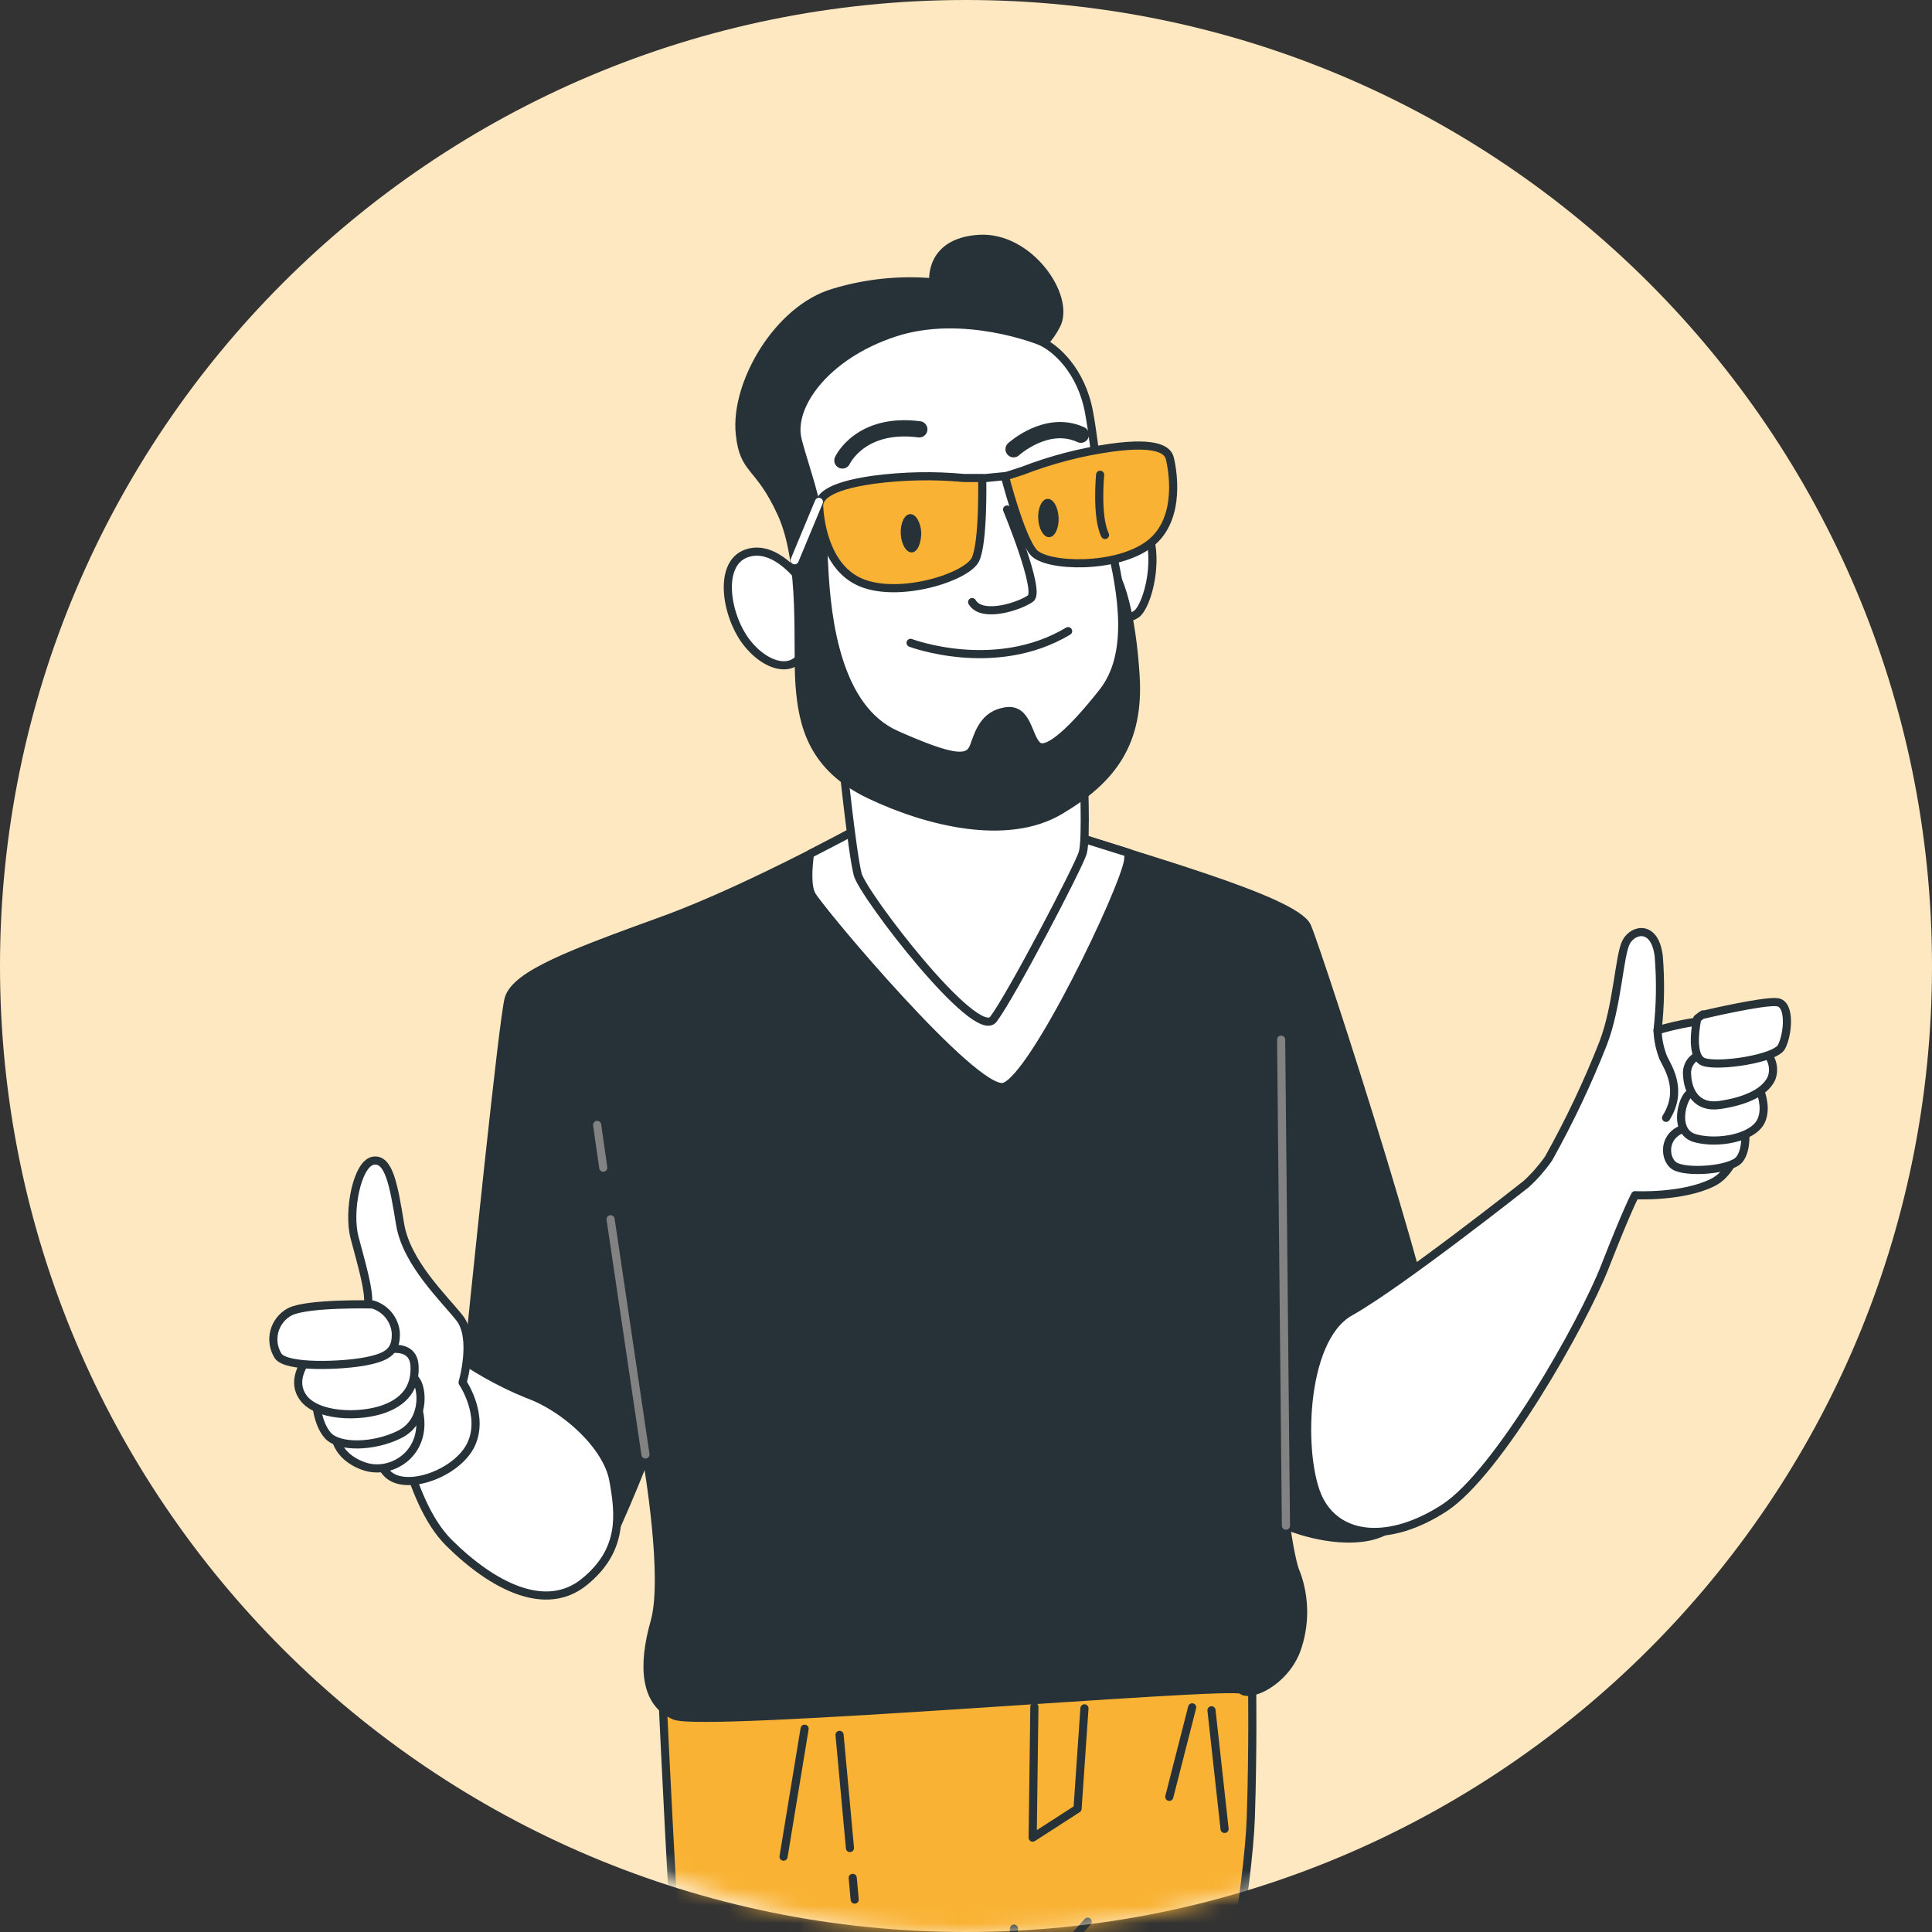
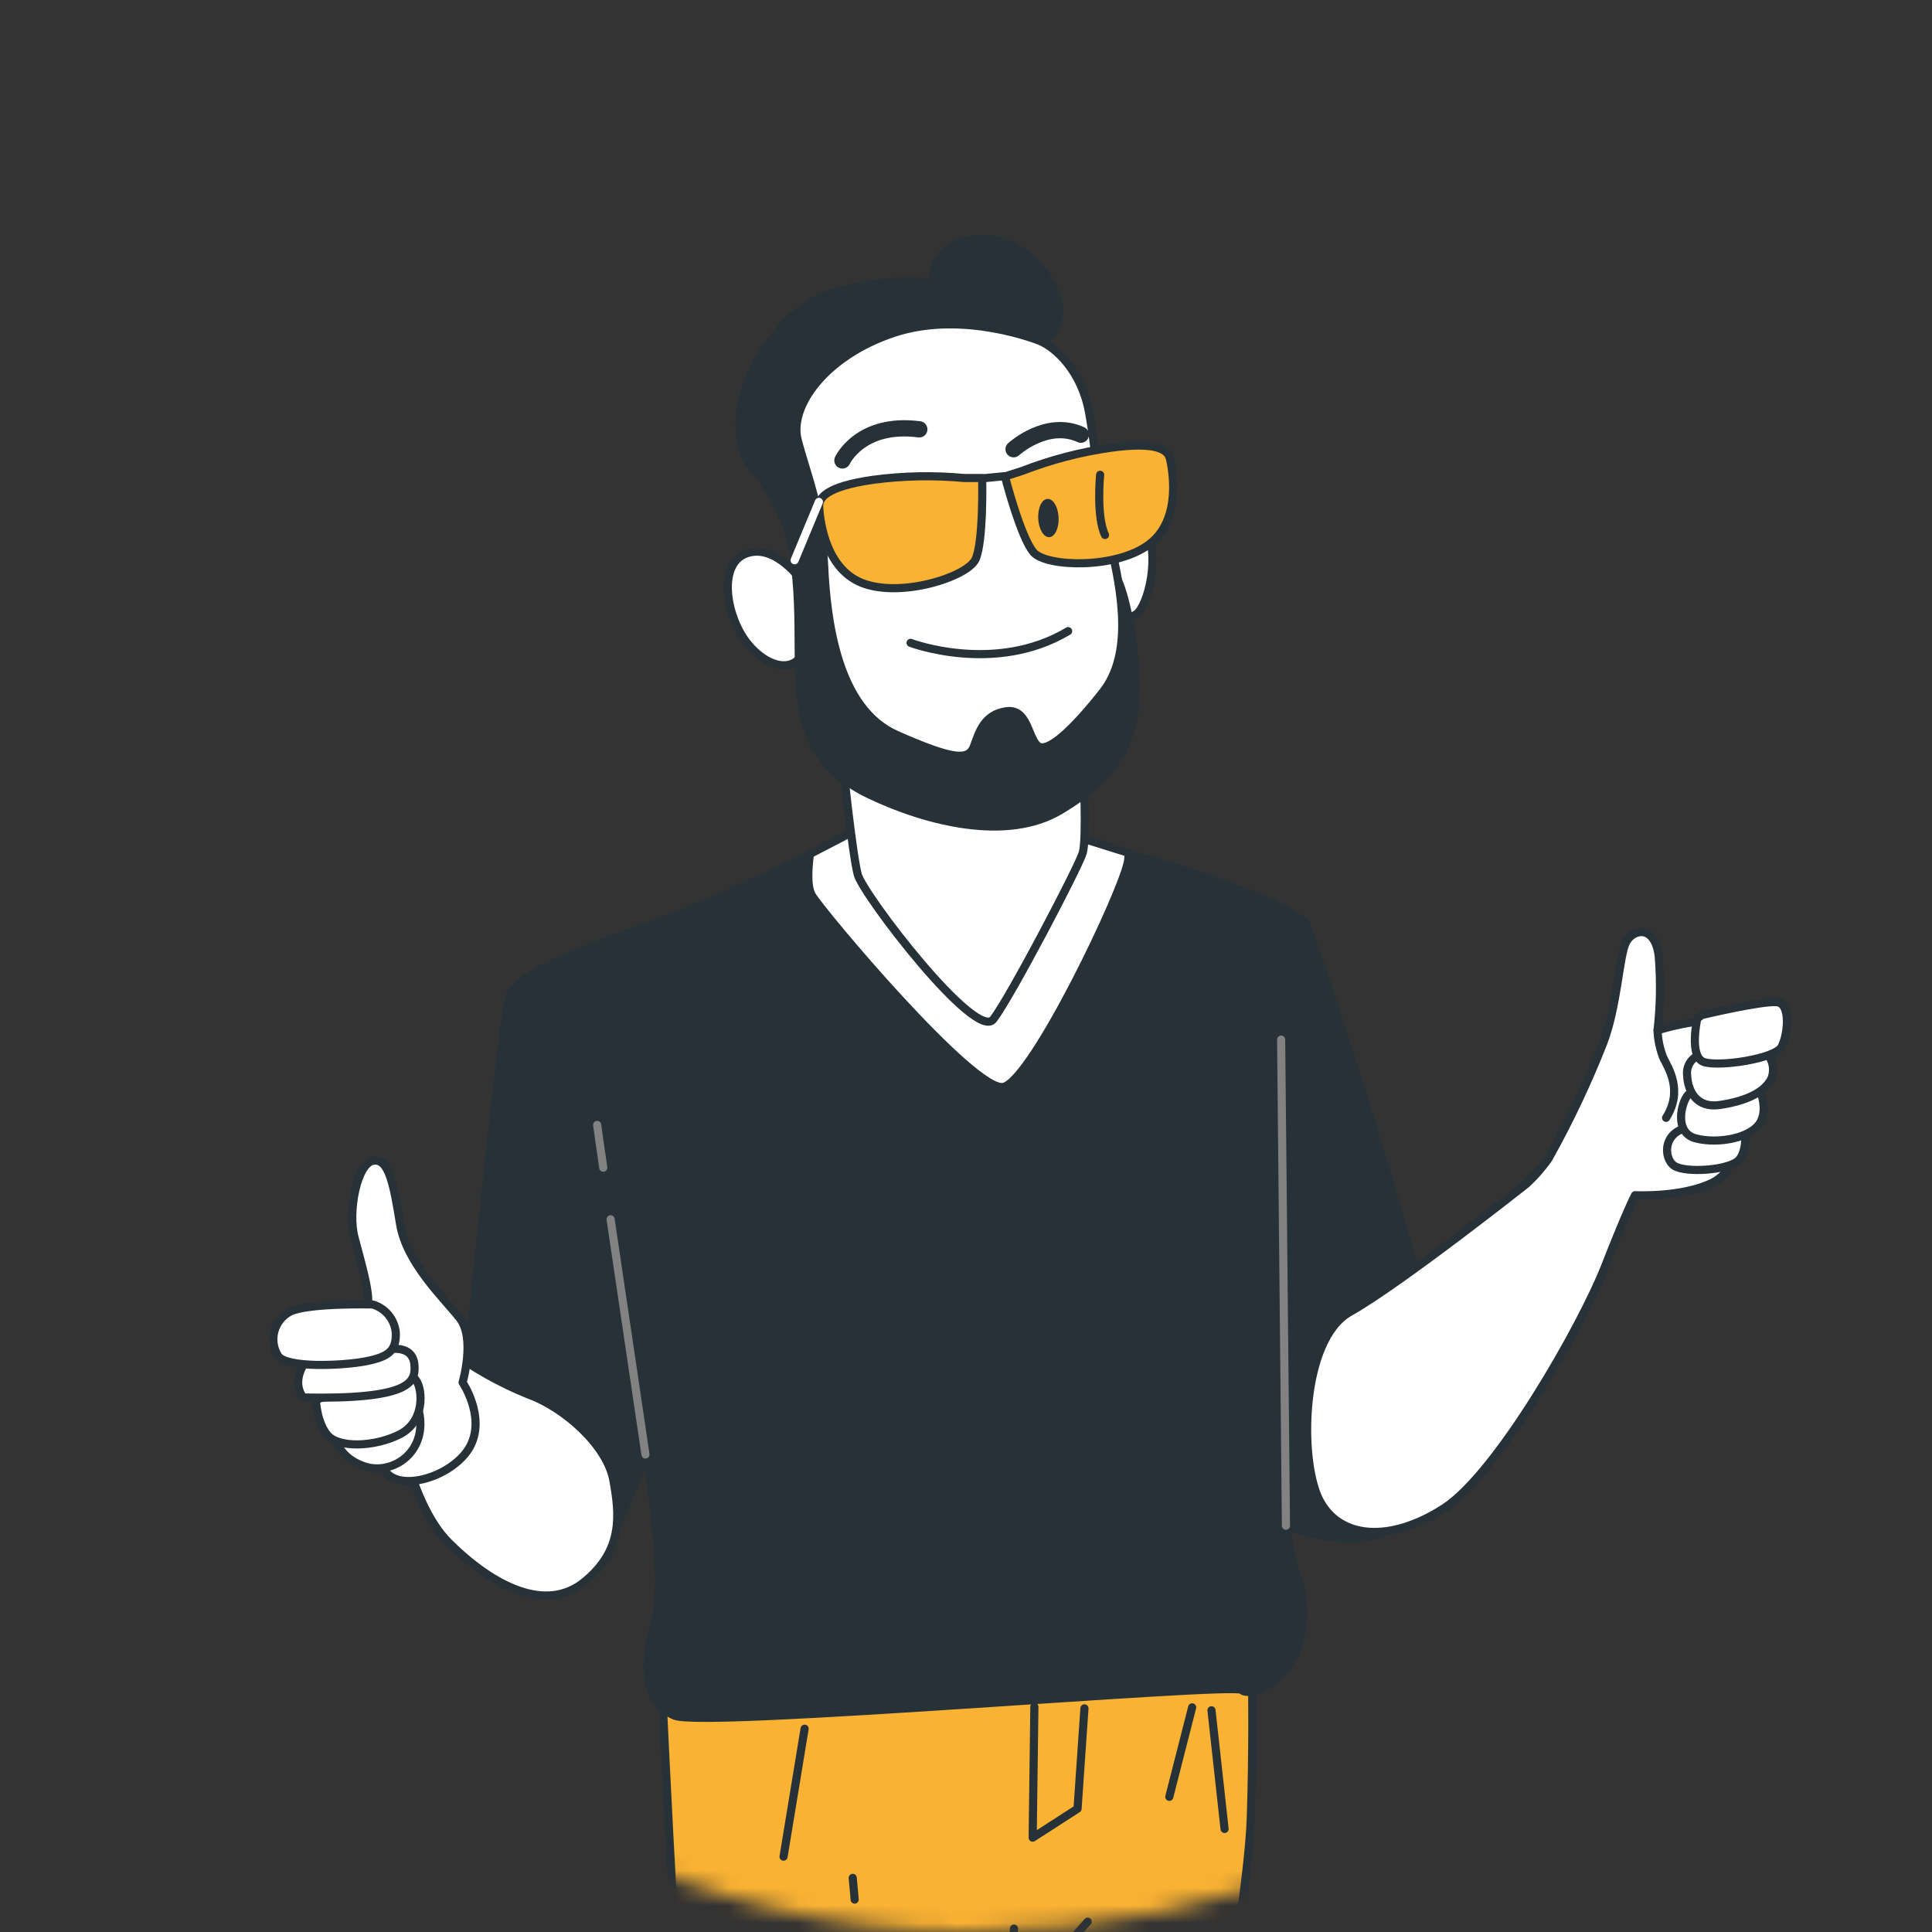
<svg xmlns="http://www.w3.org/2000/svg" width="110" height="110" viewBox="0 0 110 110" fill="none">
  <rect x="0" y="0" width="110" height="110" fill="#333333" stroke="none" />
-   <path d="M0 55C0 24.624 24.624 0 55 0C85.376 0 110 24.624 110 55C110 85.376 85.376 110 55 110C24.624 110 0 85.376 0 55Z" fill="#FDE8C2" />
  <mask id="mask0" mask-type="alpha" maskUnits="userSpaceOnUse" x="0" y="0" width="110" height="110">
    <rect width="110" height="110" rx="55" fill="#C4C4C4" />
  </mask>
  <g mask="url(#mask0)">
    <path d="M37.675 95.719C37.675 95.719 38.819 120.94 39.837 129.728C40.786 137.383 41.068 145.107 40.679 152.811C40.318 160.738 42.118 174.644 42.118 174.968V176.819C42.118 176.819 39.342 181.03 37.805 182.372C36.269 183.714 35.445 185.043 35.954 185.76C36.463 186.477 37.902 187.611 41.905 186.579C45.908 185.547 47.458 184.422 48.384 183.09C49.059 182.192 49.893 181.426 50.846 180.831C52.618 181.205 54.366 181.686 56.08 182.271C58.75 183.196 60.906 184.219 63.984 184.219C67.061 184.219 67.686 182.271 66.959 181.345C66.233 180.419 61.11 177.856 60.291 176.213C59.472 174.57 59.879 173.237 59.879 169.54C59.879 165.842 60.777 156.342 61.064 151.399C61.351 146.457 67.431 130.968 68.519 123.217C69.606 115.466 71.087 107.381 71.217 103.471C71.346 99.56 71.291 96.067 71.291 96.067C71.291 96.067 71.374 95.655 70.99 93.924C70.606 92.193 70.499 92.198 60.879 93.049C54.572 93.638 48.237 93.856 41.905 93.702C38.916 93.605 37.925 94.475 37.675 95.719Z" fill="#F9B233" stroke="#263238" stroke-width="0.463" stroke-linecap="round" stroke-linejoin="round" />
    <path d="M57.732 109.807C57.732 109.807 56.399 132.482 54.409 140.678C52.419 148.873 51.457 162.937 51.457 167.463C51.457 171.988 51.151 175.367 51.151 175.367" stroke="#263238" stroke-width="0.463" stroke-linecap="round" stroke-linejoin="round" />
    <path d="M57.625 114.23L61.929 109.412" stroke="#263238" stroke-width="0.463" stroke-linecap="round" stroke-linejoin="round" />
    <path d="M45.811 98.426L44.612 105.71" stroke="#263238" stroke-width="0.463" stroke-linecap="round" stroke-linejoin="round" />
    <path d="M48.55 106.918L48.662 108.154" stroke="#263238" stroke-width="0.463" stroke-linecap="round" stroke-linejoin="round" />
-     <path d="M47.801 98.777L48.393 105.219" stroke="#263238" stroke-width="0.463" stroke-linecap="round" stroke-linejoin="round" />
    <path d="M58.893 97.178L58.796 104.628L61.351 102.981L61.744 97.266" stroke="#263238" stroke-width="0.463" stroke-linecap="round" stroke-linejoin="round" />
    <path d="M68.977 97.377L69.722 104.133" stroke="#263238" stroke-width="0.463" stroke-linecap="round" stroke-linejoin="round" />
    <path d="M67.876 97.209L66.575 102.304" stroke="#263238" stroke-width="0.463" stroke-linecap="round" stroke-linejoin="round" />
    <path d="M74.424 52.765C73.771 51.22 64.516 48.753 60.351 47.305C56.186 45.856 51.295 45.75 50.082 46.523C50.082 46.523 42.919 50.526 37.754 52.4C32.59 54.274 29.369 55.468 28.962 56.865C28.642 57.99 27.05 73.525 26.449 79.439C26.218 80.527 25.838 82.216 25.523 83.262C25.005 84.858 26.912 88.38 30.008 89.615C33.103 90.851 34.358 88.565 35.191 86.691C35.811 85.302 36.491 83.65 36.792 82.813C36.912 83.507 37.972 89.796 37.282 92.304C36.523 94.96 36.75 96.983 38.416 97.686C40.082 98.389 70.213 95.784 70.689 96.219C71.166 96.654 73.1 95.784 73.804 93.979C74.324 92.56 74.324 91.002 73.804 89.583C73.517 89.009 73.221 86.857 73.221 86.857C73.221 86.857 75.696 87.926 77.908 87.496C80.12 87.066 82.291 84.344 82.388 80.665C82.485 76.987 75.085 54.311 74.424 52.765Z" fill="#263238" stroke="#263238" stroke-width="0.463" stroke-linecap="round" stroke-linejoin="round" />
    <path d="M34.348 66.483C34.154 65.155 34.024 64.239 34.001 64.049" stroke="#828282" stroke-width="0.463" stroke-linecap="round" stroke-linejoin="round" />
    <path d="M36.75 82.812C36.75 82.812 35.584 74.973 34.765 69.42" stroke="#828282" stroke-width="0.463" stroke-linecap="round" stroke-linejoin="round" />
    <path d="M73.216 86.867L72.943 59.193" stroke="#828282" stroke-width="0.463" stroke-linecap="round" stroke-linejoin="round" />
    <path d="M60.351 47.305C56.154 45.856 51.295 45.75 50.082 46.523C50.082 46.523 48.416 47.448 46.116 48.624C46.005 49.433 45.941 50.475 46.218 50.965C46.718 51.858 55.474 62.284 57.144 61.882C58.815 61.479 64.044 50.549 64.234 48.966C64.234 48.823 64.266 48.698 64.285 48.568C62.781 48.105 61.397 47.67 60.351 47.305Z" fill="white" stroke="#263238" stroke-width="0.463" stroke-linecap="round" stroke-linejoin="round" />
    <path d="M25.528 76.829C26.918 77.867 28.434 78.724 30.04 79.379C32.173 80.138 34.57 82.322 34.922 84.275C35.274 86.228 35.496 88.25 33.279 90.06C31.063 91.869 28.045 90.296 25.57 87.848C23.094 85.4 22.511 79.722 21.867 78.569C21.224 77.417 22.77 75.316 25.528 76.829Z" fill="white" stroke="#263238" stroke-width="0.463" stroke-linecap="round" stroke-linejoin="round" />
    <path d="M26.338 78.713C26.338 78.713 27.074 76.191 26.171 75.048C25.269 73.905 23.14 71.906 22.779 69.694C22.418 67.482 22.145 65.918 21.238 66.089C20.331 66.26 19.794 68.977 20.188 70.467C20.581 71.957 21.048 73.512 20.951 74.238C20.854 74.965 19.697 75.474 19.563 76.922C19.429 78.371 21.011 82.827 22.043 83.896C23.075 84.965 26.046 83.896 26.824 82.235C27.601 80.574 26.338 78.713 26.338 78.713Z" fill="white" stroke="#263238" stroke-width="0.463" stroke-linecap="round" stroke-linejoin="round" />
    <path d="M19.054 81.586C19.054 81.586 19.054 82.895 20.715 83.478C22.377 84.061 24.547 82.581 23.774 80.059C23.196 80.12 22.629 80.256 22.085 80.461C21.446 80.753 20.188 81.951 19.054 81.586Z" fill="white" stroke="#263238" stroke-width="0.463" stroke-linecap="round" stroke-linejoin="round" />
    <path d="M17.985 79.731C17.985 79.731 18.045 81.04 18.67 81.734C19.294 82.429 21.257 82.405 22.733 81.679C24.209 80.952 24.061 79.129 23.709 78.62C23.358 78.111 23.247 78.379 22.663 78.731C22.08 79.083 20.201 79.434 19.424 79.472C18.647 79.508 18.369 79.518 17.985 79.731Z" fill="white" stroke="#263238" stroke-width="0.463" stroke-linecap="round" stroke-linejoin="round" />
-     <path d="M17.55 77.324C17.55 77.324 16.485 78.485 17.258 79.568C18.031 80.651 20.461 80.734 21.886 80.211C23.311 79.688 23.645 78.712 23.603 77.786C23.561 76.861 22.839 76.773 22.312 76.796C21.784 76.819 17.55 77.324 17.55 77.324Z" fill="white" stroke="#263238" stroke-width="0.463" stroke-linecap="round" stroke-linejoin="round" />
+     <path d="M17.55 77.324C17.55 77.324 16.485 78.485 17.258 79.568C23.311 79.688 23.645 78.712 23.603 77.786C23.561 76.861 22.839 76.773 22.312 76.796C21.784 76.819 17.55 77.324 17.55 77.324Z" fill="white" stroke="#263238" stroke-width="0.463" stroke-linecap="round" stroke-linejoin="round" />
    <path d="M21.215 74.27C21.215 74.27 17.536 74.178 16.513 74.682C16.296 74.796 16.105 74.954 15.952 75.146C15.799 75.337 15.687 75.558 15.623 75.795C15.56 76.032 15.546 76.28 15.583 76.522C15.62 76.765 15.707 76.997 15.838 77.204C16.328 77.903 19.54 77.76 20.835 77.505C22.131 77.251 22.58 76.899 22.534 75.853C22.495 75.488 22.35 75.143 22.115 74.861C21.88 74.579 21.567 74.374 21.215 74.27Z" fill="white" stroke="#263238" stroke-width="0.463" stroke-linecap="round" stroke-linejoin="round" />
    <path d="M86.895 67.416C86.895 67.416 79.676 73.122 76.863 74.696C74.049 76.269 73.966 83.16 75.118 85.4C76.27 87.639 79.167 87.843 82.226 85.862C85.285 83.882 90.093 75.404 91.375 72.127C92.657 68.851 93.092 68.05 93.092 68.05C93.092 68.05 95.79 68.189 97.52 67.324C99.251 66.459 99.561 63.159 99.547 61.391C99.534 59.623 100.01 58.42 98.414 58.152C96.817 57.883 94.374 58.661 94.374 58.661C94.533 57.266 94.556 55.859 94.443 54.459C94.23 52.636 92.995 52.886 92.592 53.626C92.189 54.366 92.101 57.259 91.278 59.397C90.391 61.654 89.352 63.848 88.168 65.963C87.798 66.493 87.371 66.98 86.895 67.416Z" fill="white" stroke="#263238" stroke-width="0.463" stroke-linecap="round" stroke-linejoin="round" />
    <path d="M99.339 64.099C99.339 64.099 99.533 65.399 99.034 66.015C98.534 66.63 95.989 66.806 95.332 66.38C94.674 65.954 94.647 64.312 96.345 64.168C97.341 64.082 98.341 64.059 99.339 64.099Z" fill="white" stroke="#263238" stroke-width="0.463" stroke-linecap="round" stroke-linejoin="round" />
    <path d="M100.015 61.641C100.015 61.641 100.732 62.918 100.251 63.857C99.769 64.797 97.817 65.148 96.549 64.815C95.281 64.482 95.734 62.751 96.109 62.339C96.484 61.928 97.474 62.08 97.932 62.062C98.39 62.043 100.015 61.641 100.015 61.641Z" fill="white" stroke="#263238" stroke-width="0.463" stroke-linecap="round" stroke-linejoin="round" />
    <path d="M100.459 59.846C100.679 60.032 100.836 60.282 100.907 60.562C100.978 60.841 100.961 61.136 100.857 61.405C100.44 62.275 99.214 62.724 97.909 62.914C96.604 63.104 96.104 62.146 96.058 61.229C96.038 61.072 96.052 60.912 96.1 60.761C96.148 60.609 96.228 60.47 96.335 60.353C96.442 60.236 96.573 60.144 96.72 60.082C96.866 60.021 97.024 59.992 97.183 59.998L100.459 59.846Z" fill="white" stroke="#263238" stroke-width="0.463" stroke-linecap="round" stroke-linejoin="round" />
    <path d="M96.636 57.991C96.636 57.991 96.146 60.175 97.011 60.467C97.877 60.758 101.07 60.282 101.431 59.606C101.792 58.93 101.977 57.158 101.186 57.061C100.394 56.964 96.956 57.778 96.956 57.778C96.956 57.778 97.081 57.639 96.636 57.991Z" fill="white" stroke="#263238" stroke-width="0.463" stroke-linecap="round" stroke-linejoin="round" />
    <path d="M94.374 58.68C94.396 59.215 94.508 59.742 94.707 60.239C94.994 60.818 95.841 62.09 94.859 63.645" fill="white" />
    <path d="M94.374 58.68C94.396 59.215 94.508 59.742 94.707 60.239C94.994 60.818 95.841 62.09 94.859 63.645" stroke="#263238" stroke-width="0.463" stroke-linecap="round" stroke-linejoin="round" />
    <path d="M47.94 43.014C47.94 43.014 48.523 48.627 48.837 49.793C49.152 50.959 55.566 59.326 56.556 58.035C57.547 56.744 61.411 49.354 61.647 48.558C61.883 47.762 61.684 43.634 61.684 43.634C60.594 44.301 59.381 44.744 58.118 44.936C56.854 45.128 55.565 45.066 54.326 44.754C50.068 43.703 47.94 43.014 47.94 43.014Z" fill="white" stroke="#263238" stroke-width="0.463" stroke-linecap="round" stroke-linejoin="round" />
    <path d="M45.649 33.08C45.649 33.08 44.154 30.919 42.498 31.511C40.841 32.103 41.345 35.102 42.53 36.601C43.715 38.101 45.505 38.499 45.941 36.601C46.196 35.425 46.094 34.199 45.649 33.08Z" fill="white" stroke="#263238" stroke-width="0.463" stroke-linecap="round" stroke-linejoin="round" />
    <path d="M62.915 30.46C62.915 30.46 64.044 27.85 65.108 29.705C66.173 31.561 65.33 34.546 64.692 34.971C64.053 35.397 63.303 35.096 63.132 33.861C63.003 32.731 62.93 31.596 62.915 30.46Z" fill="white" stroke="#263238" stroke-width="0.463" stroke-linecap="round" stroke-linejoin="round" />
    <path d="M42.123 24.712C41.817 21.848 44.288 17.595 47.463 16.665C49.301 16.107 51.228 15.908 53.141 16.077C53.141 16.077 52.84 13.796 55.719 13.601C58.597 13.407 60.985 16.901 60.143 18.516C59.301 20.131 58.25 20.177 58.25 20.177L63.692 33.135C63.692 33.135 64.419 34.681 64.655 38.471C64.891 42.261 63.35 44.371 60.346 46.148C57.343 47.925 52.831 46.814 49.545 45.259C46.26 43.705 45.695 41.303 45.524 39.012C45.353 36.721 45.797 32.071 44.487 29.22C43.178 26.369 42.349 26.883 42.123 24.712Z" fill="#263238" stroke="#263238" stroke-width="0.463" stroke-linecap="round" stroke-linejoin="round" />
    <path d="M59.199 19.41C59.199 19.41 54.853 17.642 50.911 18.947C46.968 20.252 44.936 23.144 45.413 25.032C45.89 26.921 46.769 28.841 46.917 32.113C47.065 35.385 47.685 40.345 51.031 41.831C54.377 43.316 55.163 43.284 55.455 42.483C55.746 41.683 56.033 40.688 57.269 40.498C58.505 40.308 58.514 41.951 59.065 42.451C59.615 42.951 61.119 41.526 62.794 39.397C64.47 37.268 63.919 33.844 63.193 30.849C62.466 27.855 62.443 25.898 62.008 23.491C61.573 21.085 60.069 19.766 59.199 19.41Z" fill="white" stroke="#263238" stroke-width="0.463" stroke-linecap="round" stroke-linejoin="round" />
    <path d="M54.895 27.216C53.171 27.054 51.433 27.088 49.717 27.317C46.982 27.706 46.616 28.377 46.639 28.835C46.662 29.294 46.861 32.301 49.064 33.185C51.267 34.069 55.08 32.848 55.543 31.843C56.006 30.839 55.922 27.216 55.922 27.216H54.895Z" fill="#F9B233" stroke="#263238" stroke-width="0.463" stroke-linecap="round" stroke-linejoin="round" />
    <path d="M58.222 26.804C59.836 26.179 61.516 25.74 63.23 25.495C65.964 25.115 66.501 25.661 66.608 26.106C66.714 26.55 67.348 29.502 65.469 30.96C63.59 32.418 59.587 32.288 58.852 31.455C58.116 30.622 57.218 27.128 57.218 27.128L58.222 26.804Z" fill="#F9B233" stroke="#263238" stroke-width="0.463" stroke-linecap="round" stroke-linejoin="round" />
    <path d="M55.946 27.234L57.218 27.109" stroke="#263238" stroke-width="0.463" stroke-linecap="round" stroke-linejoin="round" />
    <path d="M46.625 28.576L45.242 31.899" stroke="white" stroke-width="0.463" stroke-linecap="round" stroke-linejoin="round" />
-     <path d="M57.339 29.008C57.339 29.008 59.254 33.636 58.685 34.066C58.116 34.496 55.908 35.241 55.349 34.279" stroke="#263238" stroke-width="0.463" stroke-linecap="round" stroke-linejoin="round" />
    <path d="M51.845 36.602C51.845 36.602 56.649 38.421 60.814 35.935" stroke="#263238" stroke-width="0.463" stroke-linecap="round" stroke-linejoin="round" />
    <path d="M47.963 26.216C47.963 26.216 48.976 24.009 52.341 24.444" stroke="#263238" stroke-width="0.926" stroke-linecap="round" stroke-linejoin="round" />
    <path d="M57.709 25.577C57.709 25.577 59.597 23.851 61.54 24.749" stroke="#263238" stroke-width="0.926" stroke-linecap="round" stroke-linejoin="round" />
    <path d="M62.637 27.031C62.637 27.031 62.406 29.41 62.915 30.46" stroke="#263238" stroke-width="0.463" stroke-linecap="round" stroke-linejoin="round" />
-     <path d="M52.452 30.331C52.452 30.933 52.239 31.433 51.919 31.451C51.6 31.47 51.313 30.989 51.285 30.387C51.258 29.785 51.498 29.286 51.818 29.272C52.137 29.258 52.424 29.73 52.452 30.331Z" fill="#263238" />
    <path d="M60.272 29.469C60.3 30.071 60.059 30.57 59.74 30.584C59.421 30.598 59.139 30.122 59.111 29.52C59.083 28.918 59.319 28.419 59.643 28.405C59.967 28.391 60.245 28.863 60.272 29.469Z" fill="#263238" />
  </g>
</svg>